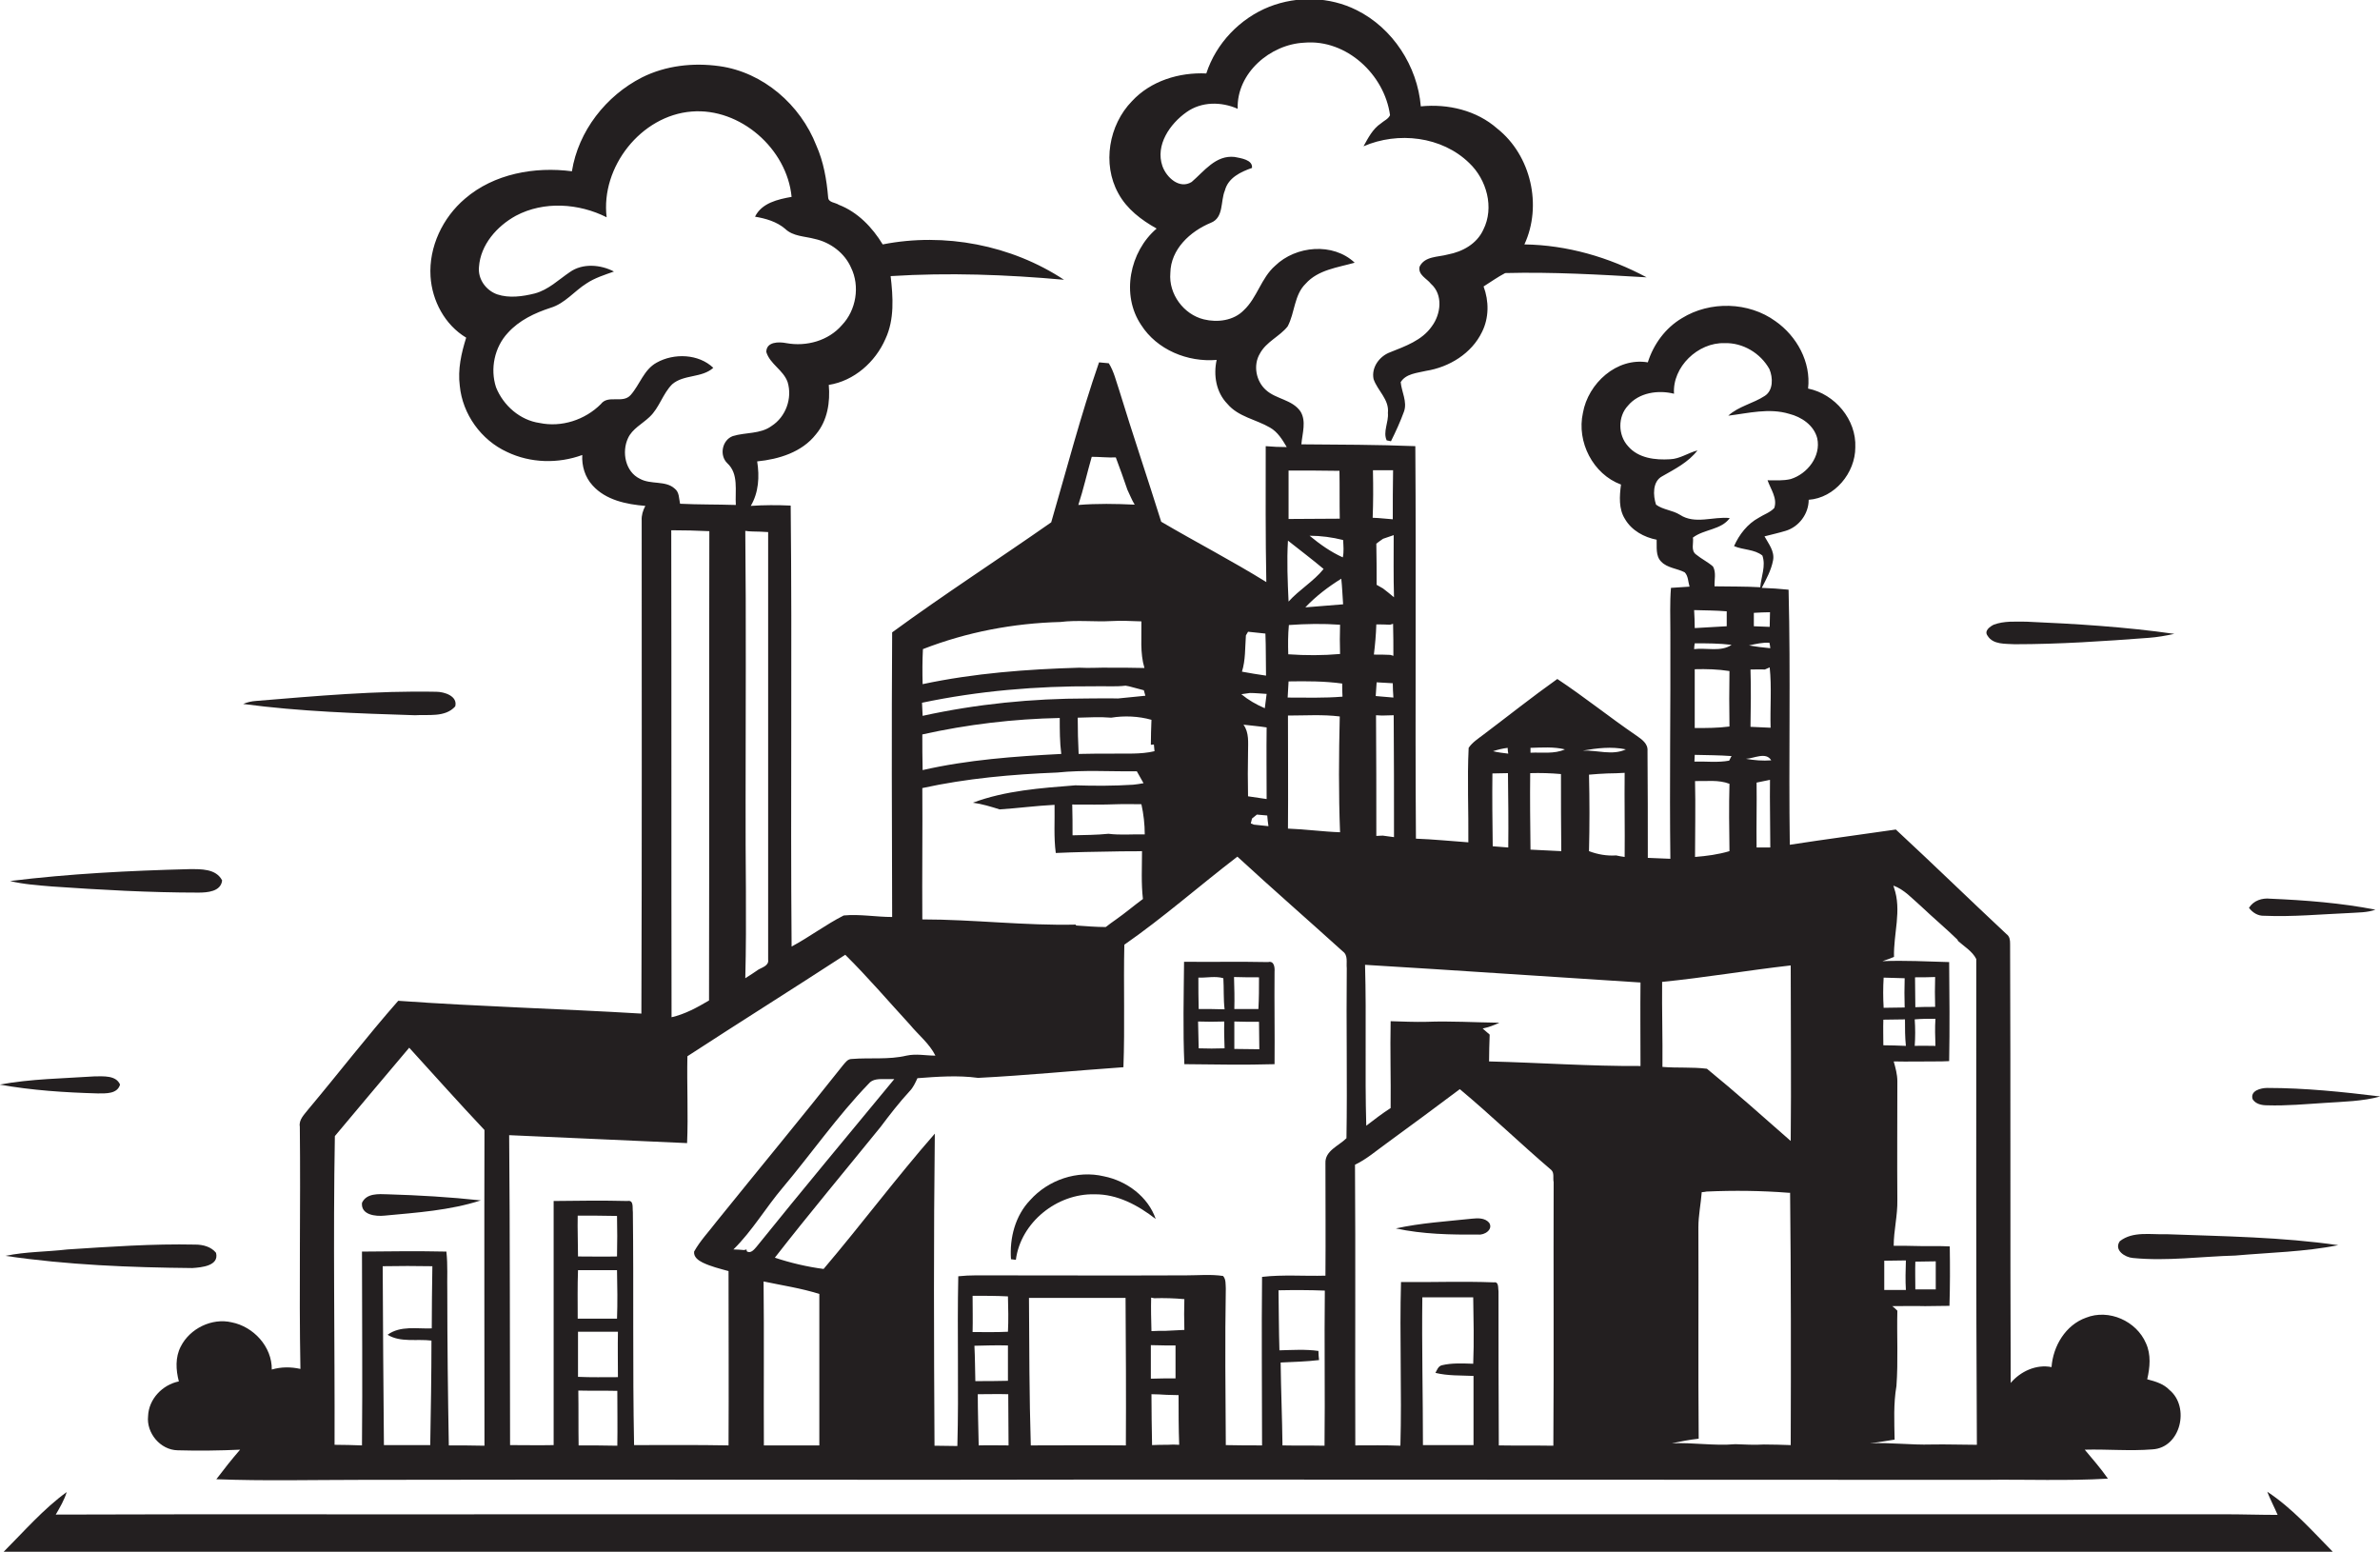
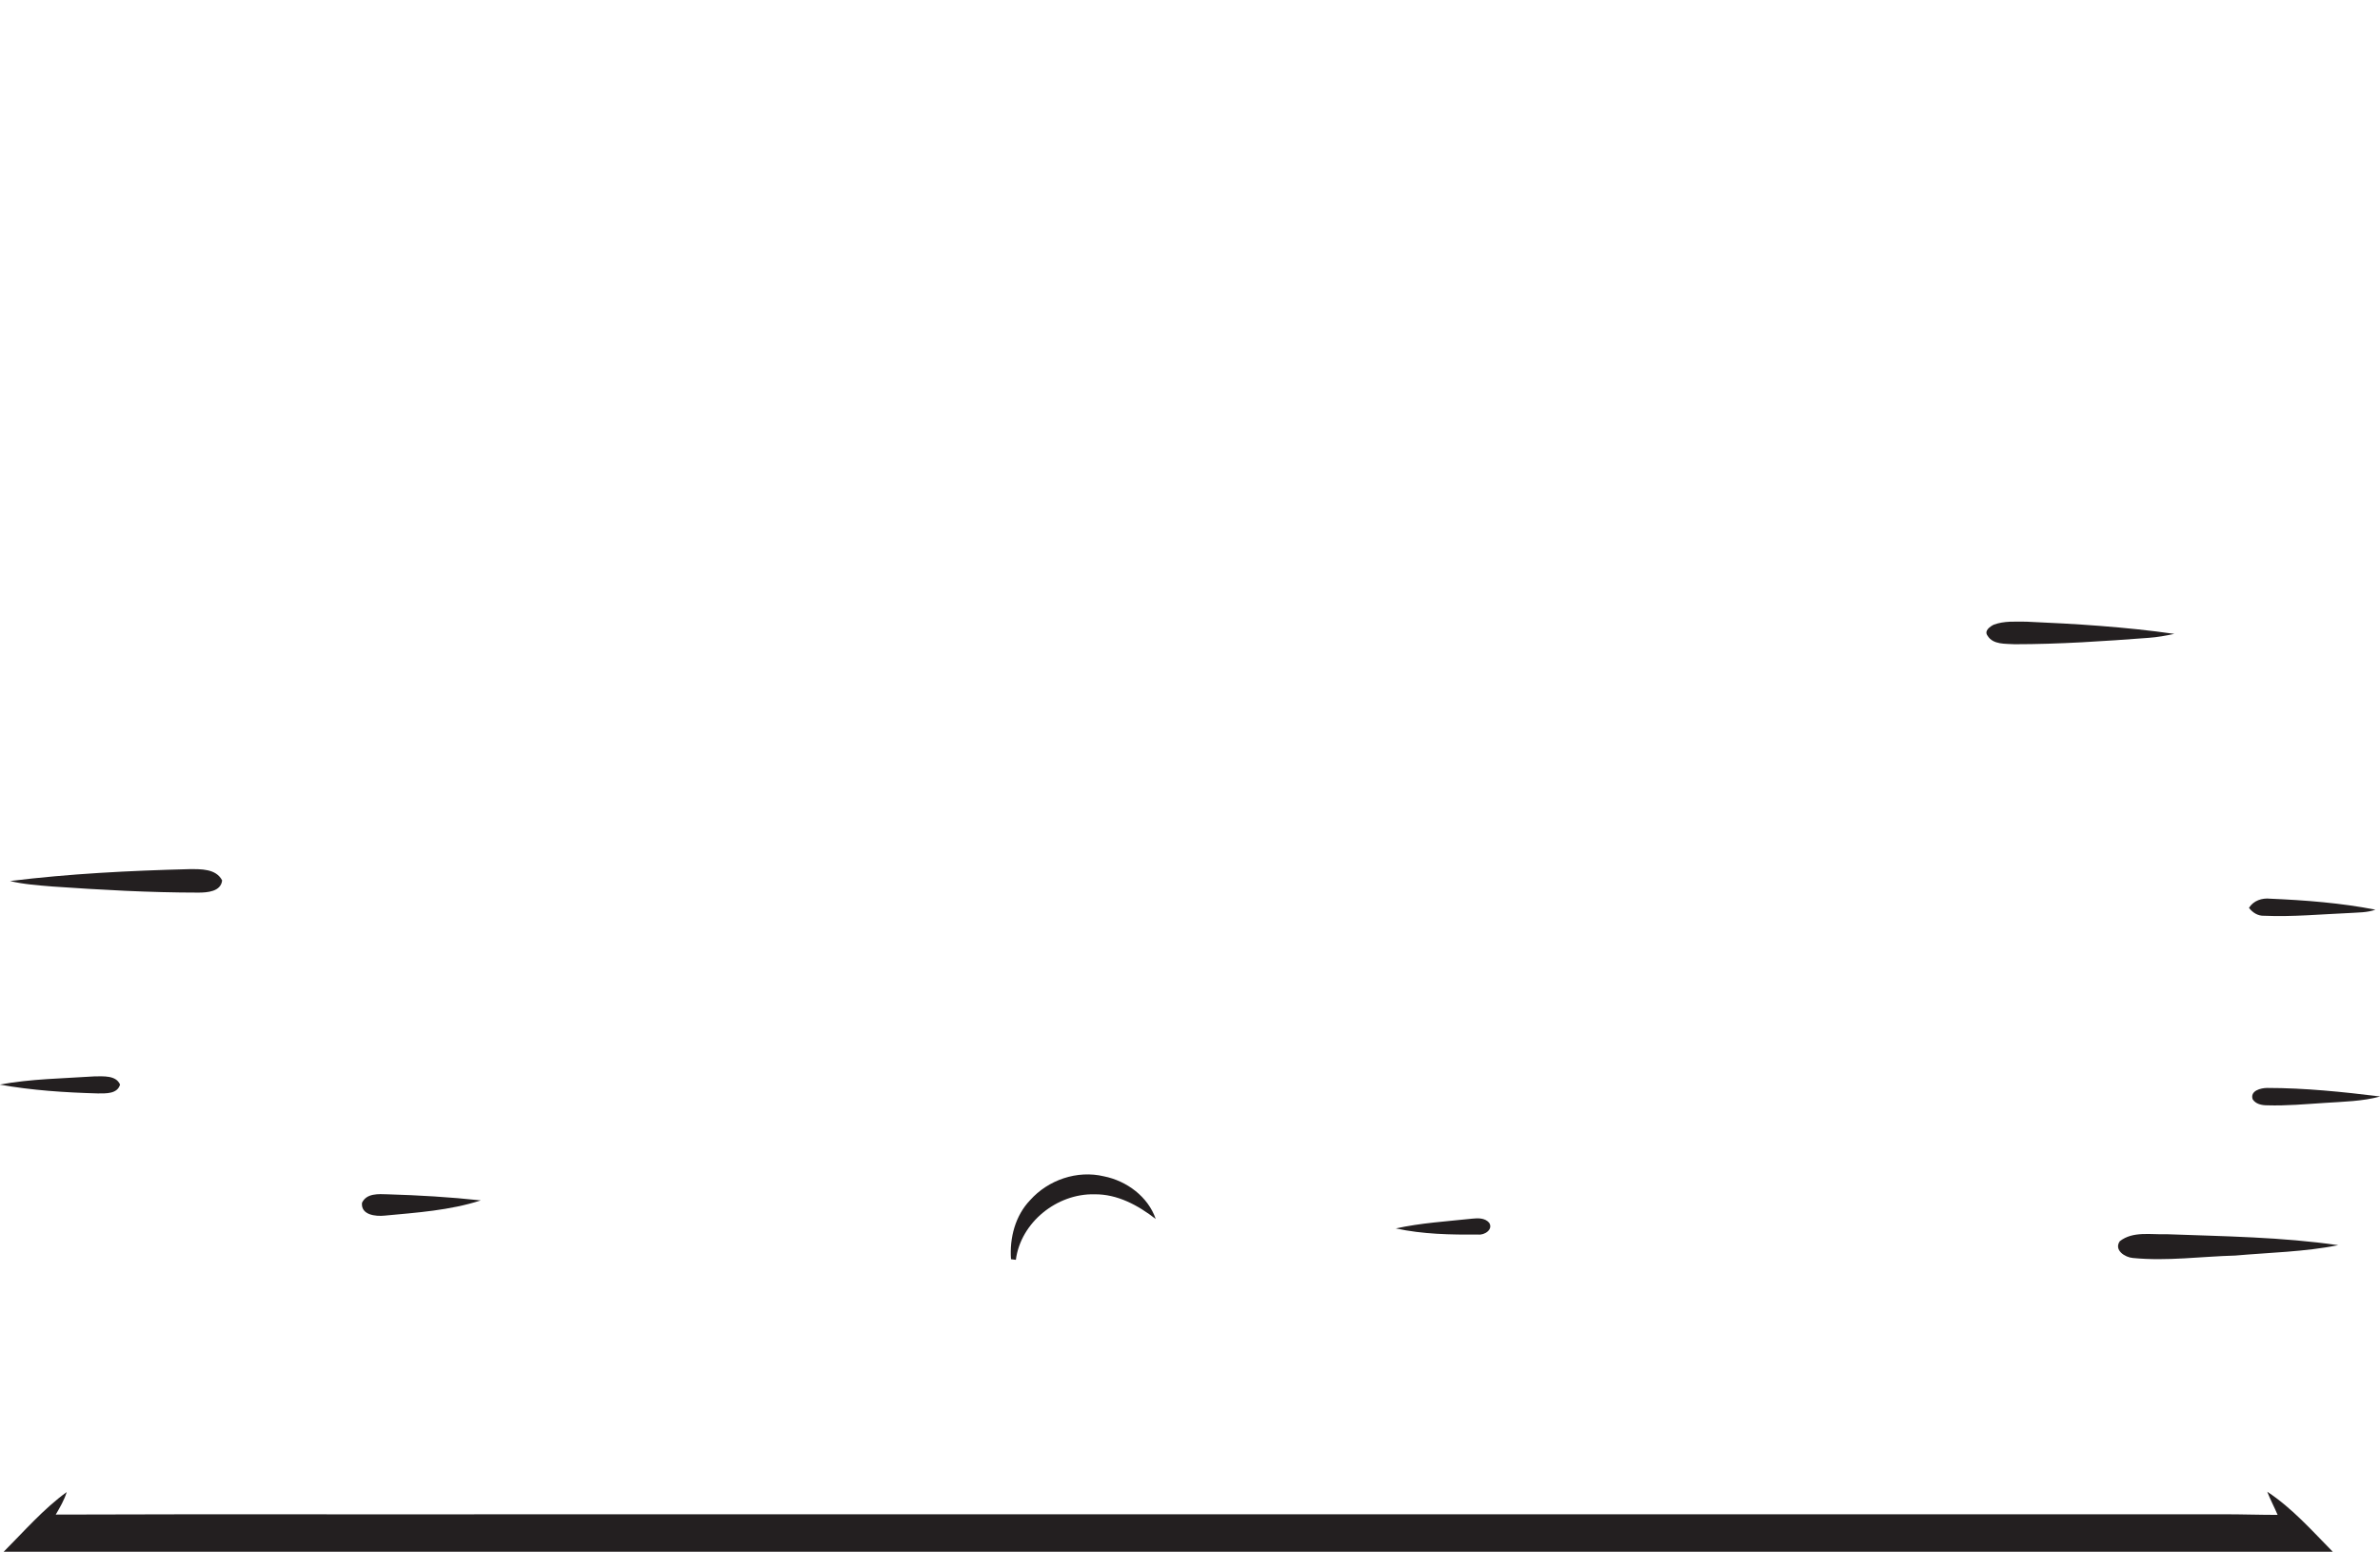
<svg xmlns="http://www.w3.org/2000/svg" version="1.1" id="Layer_1" x="0px" y="0px" viewBox="0 0 781.1 509.3" enable-background="new 0 0 781.1 509.3" xml:space="preserve">
  <g>
-     <path fill="#231F20" d="M59.3,441.9c-1.8,3.5-1.6,7.6-0.6,11.4c-5.4,1.1-9.9,5.8-10.1,11.4c-0.6,5.5,4,11.1,9.7,11.2   c6.8,0.2,13.7,0.1,20.5-0.2c-2.7,3.1-5.3,6.4-7.8,9.7c15.8,0.6,31.6,0.2,47.3,0.2c84-0.2,167.9,0.1,251.9-0.1   c93.7,0,187.3,0.1,281,0.1c13.5-0.2,27.1,0.4,40.6-0.4c-2.3-3.3-5-6.4-7.6-9.5c7.4-0.2,14.8,0.5,22.2-0.1   c9.3-0.5,12.4-13.9,5.6-19.5c-1.9-2-4.6-2.8-7.3-3.5c0.9-3.9,1.3-8.1-0.4-11.8c-3.1-7.3-12.2-11.4-19.7-8.4   c-6.7,2.4-10.8,9.3-11.3,16.2c-5-1-10.2,1.4-13.4,5.2c-0.2-48,0-96.1-0.2-144.1c0-1.2-0.1-2.4-1.2-3.2   c-12.2-11.4-24.1-23-36.3-34.3c-11.6,1.7-23.2,3.2-34.8,5c-0.4-27.9,0.3-55.8-0.4-83.7c-2.9-0.3-5.9-0.5-8.8-0.6   c1.5-2.9,3.1-5.8,3.7-9c0.6-3-1.5-5.5-2.8-7.9c2.3-0.6,4.6-1.1,6.9-1.8c4.4-1.3,7.6-5.6,7.6-10.2c8.5-0.6,15.3-8.8,15.3-17.2   c0.4-9.1-6.7-17.5-15.5-19.3c1-8.7-3.7-17.2-10.7-22.1c-8.8-6.4-21.5-6.7-30.7-1c-5.4,3.2-9.3,8.5-11.2,14.5   c-10.2-1.7-19.6,6.9-21.3,16.6c-2.1,9.5,3.3,20.1,12.5,23.5c-0.5,3.8-0.8,8,1.3,11.3c2.2,3.8,6.3,6,10.4,6.8   c0.1,2.4-0.4,5.3,1.5,7.2c2,2.1,5.2,2.2,7.7,3.5c1.2,1.2,1.1,3.1,1.6,4.7c-2,0.1-4.1,0.3-6.1,0.4c-0.4,4.9-0.2,9.7-0.2,14.6   c0.1,24.8-0.3,49.5,0,74.3c-2.5-0.1-4.9-0.2-7.4-0.3c0-11.7,0-23.4-0.1-35.1c0.2-2.4-1.9-3.8-3.6-5c-8.8-6-17.1-12.7-26-18.6   c-8.3,5.9-16.2,12.2-24.3,18.3c-1.7,1.3-3.6,2.5-4.8,4.3c-0.5,10.3,0,20.7-0.1,31c-5.7-0.4-11.5-1-17.2-1.2   c-0.3-42.9,0.1-85.8-0.2-128.8c-12.5-0.5-24.9-0.5-37.4-0.6c0.3-3.6,1.7-7.6-0.3-10.8c-2.7-3.9-8-4-11.3-7c-3.3-2.9-4.3-8.2-2-12   c2.1-3.9,6.5-5.6,9.1-8.9c2.4-4.5,2.1-10.3,5.9-14c4.1-4.6,10.5-5.3,16.1-6.9c-7.1-6.7-19.3-5.6-26.1,1c-4.6,4-5.9,10.5-10.3,14.6   c-3.3,3.4-8.6,4.1-13.1,3c-6.6-1.6-11.6-8.3-11-15.2c0.1-7.8,6.5-13.7,13.3-16.5c4.3-1.7,3.1-7,4.6-10.6c1.1-4.2,5.2-6.1,8.9-7.4   c0.3-2.7-3.7-3.2-5.7-3.6c-6.2-0.7-10,4.7-14.1,8.2c-4,2.5-8.3-1.5-9.6-5.2c-2.4-6.9,2.5-13.9,7.9-17.7c4.9-3.5,11.4-3.5,16.8-1.1   c-0.4-11.7,10.7-21.2,21.9-21.7c13.8-1.2,26.3,10.5,28.1,23.8c-0.6,1.3-2,1.8-3,2.7c-2.7,1.8-4.2,4.8-5.7,7.5   c11.3-4.9,25.7-3.3,34.7,5.5c5.7,5.4,8.3,14.6,4.6,21.9c-2.1,4.6-6.8,7.2-11.6,8.1c-3.2,0.9-7.6,0.5-9.3,4   c-0.6,2.7,2.4,3.9,3.7,5.6c4.1,3.6,3.3,10,0.3,14c-3.2,4.6-8.7,6.5-13.7,8.5c-3.5,1.3-6.2,5-5.4,8.8c1.3,3.8,5.2,6.7,4.7,11.1   c0.3,3-1.7,6.2-0.4,9c0.4,0.1,1.1,0.2,1.4,0.3c1.6-3.2,3.1-6.5,4.3-9.8c1.1-3.2-0.8-6.4-1.1-9.6c1.7-2.8,5.4-3,8.3-3.7   c7.6-1.2,15-5.7,18.4-12.8c2.3-4.6,2.3-10.1,0.5-14.9c2.4-1.5,4.6-3.1,7.1-4.4c15.5-0.4,30.9,0.5,46.4,1.4   c-12.3-6.6-26.1-10.6-40.1-10.8c5.9-12.7,2.2-29.2-8.9-38c-6.8-6-16.2-8.2-25.1-7.3c-1.1-13.2-9.2-25.7-21.1-31.6   c-8.8-4.4-19.4-4.7-28.6-1.1c-9.6,3.8-17.5,12-20.7,21.9c-8.9-0.4-18.2,2.4-24.4,9.1c-7.6,7.8-9.8,20.6-4.5,30.2   c2.8,5.2,7.6,8.8,12.6,11.6c-8.9,7.6-11.7,21.8-5.1,31.6c5.2,8.2,15.3,12.3,24.8,11.5c-1.1,5-0.2,10.6,3.5,14.4   c3.6,4.3,9.4,5.1,14,7.8c2.5,1.4,4.1,4,5.5,6.4c-2.3,0-4.6-0.1-6.9-0.3c0,14.9-0.1,29.7,0.2,44.6c-11.3-7-23.1-13.1-34.5-19.8   c-4.5-14.4-9.4-28.8-13.8-43.2c-1-2.9-1.7-6.1-3.4-8.8c-0.8-0.1-2.4-0.2-3.2-0.3c-6,17.3-10.6,35-15.7,52.5   c-17.3,12.1-35.1,23.6-52.2,36.1c-0.2,31.1-0.1,62.3,0,93.4c-5.3,0-10.6-1-15.9-0.5c-5.9,3-11.3,7.1-17.1,10.2   c-0.4-48.2,0.2-96.4-0.3-144.7c-4.4-0.2-8.8-0.2-13.1,0.1c2.6-4.4,2.9-9.6,2.1-14.6c7.1-0.7,14.7-3,19.3-8.9   c3.8-4.5,4.7-10.6,4.2-16.2c8.3-1.3,15.3-7.5,18.6-15.1c3-6.4,2.5-13.8,1.7-20.6c19-1.2,38-0.5,56.9,1.2   c-17.3-11.4-39.2-15.6-59.5-11.6c-3.4-5.6-8.2-10.6-14.4-13c-1.2-0.8-3.4-0.7-3.5-2.4c-0.5-5.9-1.5-11.7-3.9-17.1   c-5.2-13.3-17.4-24-31.8-26c-8.6-1.2-17.6-0.2-25.4,3.7c-11.8,6-20.9,17.6-23,30.8c-12.2-1.6-25.6,0.8-35.1,9   c-7.3,6.2-11.9,15.8-11.3,25.5c0.5,8,4.7,15.9,11.7,20.1c-1.6,5.1-2.8,10.4-2.1,15.8c0.9,9.3,7,17.8,15.5,21.7   c7.7,3.7,16.8,3.9,24.7,1c-0.2,3.6,0.9,7.3,3.4,10c4.3,4.8,11.1,6.2,17.3,6.7c-0.8,1.5-1.3,3.1-1.2,4.8c0,53.9,0.1,107.9-0.1,161.8   c-26.6-1.6-53.3-2.3-79.8-4.2c-10.2,11.6-19.6,23.8-29.5,35.6c-1.3,1.7-3.2,3.4-2.8,5.7c0.3,26.5-0.3,53,0.2,79.5   c-3.1-0.7-6.3-0.7-9.4,0.2c0.1-7.5-6-14.1-13.2-15.5C69.6,432.4,62.3,435.9,59.3,441.9z M587.7,474.2c-2.9-0.1-5.8-0.2-8.8-0.2   c-3.1,0.2-6.3,0-9.4-0.1c-6.9,0.6-13.8-0.6-20.8-0.3c2.9-0.6,5.9-1.2,8.8-1.5c-0.2-23.1,0-46.2-0.1-69.4c0-3.8,0.8-7.6,1.1-11.5   c0.4,0,1.2-0.1,1.6-0.2c9-0.4,18-0.3,26.9,0.4l0.5,0C587.8,419.1,587.8,446.6,587.7,474.2z M625.1,330.6c-2.3,0-4.6,0.1-6.9,0.1   c-0.2-3.3-0.2-6.6,0-9.9c2.3,0.1,4.6,0.1,6.9,0.2C625,324.1,625,327.3,625.1,330.6z M625.2,334.5c0,2.9,0,5.8,0.3,8.7   c-2.5-0.1-4.9-0.2-7.4-0.2c0-2.8-0.1-5.6,0-8.4C620.5,334.6,622.8,334.5,625.2,334.5z M625.5,423.3c-2.4,0-4.8,0-7.1,0   c0-3.2,0-6.4,0-9.6c2.3,0,4.7-0.1,7.1-0.1C625.4,416.9,625.3,420.1,625.5,423.3z M621.8,472.4c-0.1-5.9-0.4-11.8,0.6-17.6   c0.6-8.2,0.1-16.5,0.3-24.7c-0.4-0.4-1.2-1.2-1.7-1.5c3.6,0,7.2-0.1,10.8,0c2.7,0,5.3-0.1,8-0.1c0.2-6.5,0.2-13,0.1-19.5   c-1.7-0.1-3.5-0.1-5.2-0.1c-4.4,0.1-8.8-0.2-13.2-0.1c0-5,1.3-9.9,1.2-15c-0.1-13,0-26,0-39c0-2.2-0.6-4.4-1.2-6.5   c4.5,0.1,9,0,13.4,0c1.6,0,3.2,0,4.8-0.1c0.2-10.8,0.1-21.6,0-32.5c-7.3-0.2-14.6-0.6-21.9-0.3c1.3-0.4,2.6-0.9,3.8-1.4   c-0.2-7.6,2.6-15.3,0-22.7l-0.2-0.7c3.6,1.3,6.2,4.3,9.1,6.8c4,3.8,8.2,7.3,12.2,11.2l-0.4-0.1c2.2,2,5,3.6,6.3,6.2   c0,53.1-0.1,106.2,0.2,159.4c-5,0-9.9-0.2-14.9-0.1c-6.7,0.2-13.4-0.7-20.2-0.4C616.5,473.3,619.1,472.8,621.8,472.4z M628.6,414   c2.2,0,4.5-0.1,6.7-0.1c0,3.1,0,6.1,0,9.2c-2.2,0-4.5,0-6.7,0C628.6,420,628.5,417,628.6,414z M635.1,330.4c-2.2,0-4.3,0-6.5,0.1   c0-3.3-0.1-6.5-0.1-9.8c2.2,0,4.4,0,6.6-0.1C635,323.9,635,327.2,635.1,330.4z M635.2,334.3c-0.2,2.9-0.1,5.9,0,8.9   c-2.3,0-4.5-0.1-6.8,0c0.2-2.9,0.2-5.8,0-8.7C630.6,334.3,632.9,334.3,635.2,334.3z M581,278.1c-1.5,0-3,0-4.5,0   c-0.1-7.1,0.1-14.2,0-21.3c1.5-0.3,2.9-0.6,4.4-0.9C580.8,263.3,581,270.7,581,278.1z M573,249c2.6-0.1,6.6-2.4,8.3,0.5   C578.5,249.7,575.8,249.5,573,249z M581.1,238.8c-2.2-0.1-4.4-0.2-6.6-0.3c0.1-6.3,0.2-12.5,0-18.8c1.5,0,3.1-0.1,4.7,0l1.6-0.7   C581.5,225.6,580.9,232.2,581.1,238.8z M574,211.8c2.2-0.5,4.4-1,6.7-0.9c0.1,0.4,0.3,1.3,0.3,1.8   C578.7,212.5,576.3,212.2,574,211.8z M580.9,200.9c0,1.6-0.1,3.2-0.1,4.8c-1.8-0.1-3.5-0.1-5.2-0.2c0-1.5,0-2.9,0-4.4   C577.4,201,579.2,200.9,580.9,200.9z M551.3,168.9c-2.4-1.5-5.5-1.6-7.8-3.3c-1-3-1.2-7.6,2-9.3c4.2-2.4,8.6-4.6,11.6-8.5   c-3.1,0.8-5.8,2.8-9,2.9c-4.8,0.3-10.4-0.3-13.8-4.3c-3.3-3.6-3.4-9.7,0-13.3c3.6-4.3,9.9-5.2,15.1-3.9   c-0.6-8.8,7.9-16.9,16.6-16.6c6-0.2,11.8,3.3,14.7,8.5c1.2,2.8,1.3,7-1.5,8.8c-3.8,2.5-8.6,3.4-12,6.5c6.6-0.8,13.4-2.6,20-0.6   c4,1,8.1,3.7,9.2,8c1.3,5.9-3.2,11.7-8.7,13.4c-2.5,0.6-5,0.4-7.6,0.4c1,2.9,3.3,5.9,2.2,9.1c-1.4,1.5-3.4,2.1-5.1,3.2   c-3.7,2-6.4,5.5-8.1,9.3c3,1.3,6.7,1,9.3,3.1c1.2,3.4-0.4,6.9-0.7,10.4c-5-0.3-10-0.2-15-0.3c-0.1-2.1,0.6-4.5-0.5-6.5   c-1.7-1.5-3.8-2.5-5.5-3.9c-1.9-1.3-0.8-3.8-1.1-5.6c3.7-2.8,9.3-2.5,12.1-6.4C562.3,169.4,556.3,172.2,551.3,168.9z M556.3,256.3   c3.8,0.1,7.7-0.5,11.3,0.9c-0.2,7.4-0.1,14.7,0,22.1c-3.7,1.1-7.5,1.6-11.3,1.9C556.3,272.9,556.5,264.6,556.3,256.3z M567.5,249.6   c-3.8,0.7-7.6,0.2-11.4,0.3c0-0.5,0.1-1.7,0.1-2.2c4,0.1,8.1,0.1,12.1,0.4C568,248.5,567.7,249.3,567.5,249.6z M567.6,238.4   c-3.8,0.5-7.6,0.5-11.4,0.5c0-6.4,0-12.9,0-19.3c3.8-0.1,7.6,0,11.4,0.6C567.5,226.3,567.5,232.3,567.6,238.4z M556,213   c0-0.5,0.1-1.4,0.2-1.9c4,0,8.1,0,12.1,0.5C564.8,214,560,212.5,556,213z M556,200.2c3.6,0.1,7.1,0.1,10.7,0.4l0,0.9   c0,1.3,0,2.6,0,4c-3.5,0.2-7,0.4-10.5,0.6C556.2,204.1,556.1,202.1,556,200.2z M545.5,322.2c14.1-1.4,28.1-3.8,42.2-5.4   c0,19.2,0.2,38.4,0,57.6c-9.1-8-18.2-16.1-27.5-23.7c-4.8-0.6-9.8-0.2-14.6-0.6C545.7,340.8,545.4,331.5,545.5,322.2z M141.7,435.9   c-4.8,0.2-10.3-1-14.5,2.1c4.3,2.6,9.6,1.3,14.4,1.9c0,11.4-0.2,22.9-0.4,34.3c-5.1,0-10.1,0-15.2,0c-0.2-19.6-0.3-39.1-0.4-58.7   c5.4-0.1,10.9-0.1,16.3,0C141.8,422.4,141.7,429.1,141.7,435.9z M189.7,416.8c4.3,0,8.5,0,12.8,0c0.1,5.3,0.2,10.6,0,15.9   c-4.3,0-8.6,0-12.9,0C189.6,427.3,189.5,422,189.7,416.8z M189.6,398.9c4.3,0,8.6,0,12.9,0.1c0.1,4.4,0.1,8.8,0,13.3   c-4.3,0.1-8.6,0-12.8,0C189.7,407.8,189.5,403.4,189.6,398.9z M202.6,474.4c-4.2-0.1-8.5-0.1-12.7-0.1c-0.1-6,0-12-0.1-18   c4.3,0.1,8.5,0,12.8,0.1C202.6,462.3,202.7,468.3,202.6,474.4z M189.7,451.8c0-4.9,0-9.9,0-14.8c4.3,0,8.7,0,13.1,0   c-0.1,5,0,9.9,0,14.9C198.4,451.9,194,452,189.7,451.8z M245.1,410.6L245,410l-0.8,0.2c-0.9-0.1-2.6-0.2-3.5-0.2   c6.2-6.1,10.6-13.7,16.2-20.3c9.5-11.3,17.9-23.4,28.1-34c1.4-1.8,3.7-1.6,5.7-1.6c0.9,0,1.8,0,2.8,0c-15.1,18.3-30.3,36.5-45.2,55   C247.6,409.9,246.4,411.5,245.1,410.6z M268.9,474.3c-6.1,0-12.1,0-18.2,0c-0.1-17.9,0.1-35.9-0.1-53.8c6.1,1.3,12.3,2.2,18.3,4.1   C268.9,441.1,268.9,457.7,268.9,474.3z M319.2,425.2c3.9,0,7.8,0,11.6,0.2c0.1,3.8,0.2,7.7,0,11.6c-3.9,0.2-7.7,0.1-11.6,0.1   C319.3,433.1,319.2,429.2,319.2,425.2z M319.8,441.6c3.7-0.1,7.3-0.2,11-0.1c0,3.9,0,7.7,0,11.6c-3.6,0.1-7.1,0.1-10.7,0.1   C320,449.3,320,445.5,319.8,441.6z M321.2,474.3c-0.1-5.6-0.3-11.2-0.3-16.8c3.3,0,6.7-0.1,10,0c0,5.6,0.1,11.2,0.1,16.8   C327.7,474.3,324.5,474.2,321.2,474.3z M338.3,474.3c-0.5-16.1-0.5-32.3-0.6-48.4c10.6,0,21.1,0,31.7,0c0.1,16.1,0.2,32.2,0.1,48.4   C359.1,474.2,348.7,474.3,338.3,474.3z M377.7,441.4c1.7,0,3.4,0.1,5,0.1c0.8,0,2.3,0,3.1,0c0,3.6,0,7.2,0,10.8c-0.8,0-2.3,0-3.1,0   c-1.6,0-3.1,0.1-4.7,0.1l-0.3,0C377.7,448.8,377.7,445.1,377.7,441.4z M383.2,474.1c-1.7,0-3.4,0-5.1,0.1   c-0.1-5.6-0.2-11.1-0.2-16.7c1.6,0,3.3,0.1,4.9,0.2c1,0,3,0.1,4,0.1c0,5.4,0,10.8,0.2,16.3C385.7,474,384.4,474,383.2,474.1z    M388.7,436.4c-2,0.1-4,0.2-6.1,0.3c-1.6,0-3.2,0-4.7,0.1c-0.1-3.7-0.2-7.4-0.1-11l1,0.2c3.3-0.1,6.6,0,9.9,0.3   C388.6,429.5,388.6,432.9,388.7,436.4z M434.7,474.4c-4.6-0.1-9.2,0-13.8-0.1c-0.1-9.1-0.5-18.1-0.6-27.2c4.2-0.2,8.4-0.3,12.6-0.8   c-0.1-1-0.2-2-0.2-3c-4.3-0.6-8.5-0.3-12.8-0.2c-0.2-6.6-0.2-13.1-0.3-19.7c5.1-0.1,10.1-0.1,15.2,0.1   C434.6,440.5,434.9,457.4,434.7,474.4z M483.6,451.5c0,7.6,0,15.2,0,22.7c-5.5,0-11,0-16.6,0c0-16.2-0.4-32.4-0.2-48.5   c5.6,0,11.1,0,16.7,0c0.1,7.3,0.3,14.5,0,21.8c-3.5-0.1-7-0.3-10.3,0.5c-1.2,0.3-1.6,1.6-2.1,2.5   C475.2,451.5,479.4,451.3,483.6,451.5z M533.6,245.9c-4.4,2.1-9.5,0.2-14.1,0.4C524.1,245.5,528.9,244.9,533.6,245.9z M521.5,254.2   c2-0.2,4-0.3,6-0.4c1.9,0,3.8-0.1,5.7-0.2c-0.1,9.2,0.1,18.4,0,27.6c-0.7-0.1-2.1-0.3-2.8-0.5c-3,0.2-6-0.3-8.9-1.4   C521.7,271,521.7,262.6,521.5,254.2z M502.3,245.4c3.8-0.1,7.6-0.4,11.3,0.5c-3.5,1.6-7.5,0.9-11.3,1.1   C502.3,246.6,502.3,245.8,502.3,245.4z M502.2,253.7c3.4-0.1,6.8,0,10.1,0.3c0,8.4,0,16.9,0.1,25.3c-3.4-0.2-6.7-0.3-10.1-0.5   C502.2,270.4,502.1,262,502.2,253.7z M494.8,245.4c0,0.5,0.1,1.4,0.2,1.9c-1.7-0.2-3.4-0.4-5-0.8   C491.5,246,493.2,245.6,494.8,245.4z M489.8,253.8c1.7,0,3.4-0.1,5.1-0.1c0.1,8.1,0.2,16.3,0.1,24.4c-1.7-0.1-3.4-0.3-5.1-0.4   C489.8,269.7,489.7,261.7,489.8,253.8z M457.5,196c-1.2-1-2.4-2-3.6-2.9c-0.5-0.3-1.6-0.9-2.1-1.2c0-4.5,0-9-0.1-13.5   c0.7-0.5,1.4-1.1,2.2-1.6c1.2-0.4,2.3-0.8,3.5-1.2C457.4,182.3,457.3,189.1,457.5,196z M451.8,223.9c1.8,0.1,3.6,0.2,5.3,0.3   c0,1.2,0.1,3.5,0.2,4.7c-0.9-0.1-2.6-0.2-3.5-0.3c-0.8-0.1-1.5-0.1-2.3-0.2C451.6,226.9,451.7,225.4,451.8,223.9z M450.9,214.8   c0.4-3.3,0.7-6.6,0.8-9.9c1.5,0,3,0,4.5,0.1l1-0.3c0.1,3.5,0.1,7,0.1,10.5l-1-0.3C454.6,214.8,452.8,214.8,450.9,214.8z    M451.6,234.7c0.5,0,1.5,0.1,2,0.1c1.3,0,2.5-0.1,3.8-0.1c0.1,13.3,0.1,26.6,0.1,40c-1.3-0.2-2.5-0.3-3.7-0.5   c-0.5,0-1.6,0.1-2.1,0.1C451.7,261,451.7,247.8,451.6,234.7z M450.6,154.9l0-0.6c2.2,0,4.4,0,6.6,0c-0.1,5.4-0.1,10.7-0.1,16.1   c-1.6-0.1-3.1-0.3-4.7-0.4c-0.5,0-1.4-0.1-1.9-0.1C450.7,164.9,450.7,159.9,450.6,154.9z M538.4,322.4c-0.1,9.1,0,18.2,0,27.4   c-16.6,0.1-33.1-1.1-49.7-1.5c0-2.9,0.1-5.9,0.2-8.8c-0.8-0.7-1.5-1.3-2.3-2c1.9-0.4,3.8-1.1,5.5-1.9c-8-0.1-15.9-0.6-23.9-0.3   c-4,0.1-7.9-0.1-11.8-0.2c-0.2,9.5,0.1,19,0,28.5c-2.8,1.8-5.4,3.8-8,5.8c-0.5-17.6,0.1-35.2-0.4-52.8   C478.1,318.4,508.2,320.5,538.4,322.4z M455.3,375c8-5.8,15.9-11.7,23.8-17.6c10.2,8.5,19.8,17.8,30,26.5c1.1,1,0.5,2.7,0.8,4   c-0.1,28.8,0.1,57.6-0.1,86.5c-6-0.1-11.9,0-17.9-0.1c-0.1-16.8-0.1-33.6-0.1-50.5c-0.2-1,0.2-3.3-1.5-3c-10.2-0.4-20.4,0-30.5-0.1   c-0.5,17.9,0.3,35.8-0.2,53.7c-4.9-0.2-9.8-0.1-14.8-0.1c-0.1-30.7,0.1-61.4-0.1-92.1C448.5,380.4,451.8,377.5,455.3,375z    M440.7,182.9c-4-1.8-7.5-4.3-10.9-7.1c3.7,0,7.4,0.5,11,1.4C440.9,179.1,441.1,181,440.7,182.9z M422.7,234.8   c5.7,0,11.4-0.4,17,0.3c-0.3,12.6-0.4,25.3,0.1,38c-5.7-0.2-11.4-1-17.1-1.2C422.8,259.5,422.7,247.1,422.7,234.8z M422.6,228.9   c0.1-1.8,0.2-3.5,0.3-5.3c5.9-0.1,11.8-0.1,17.6,0.7c0,1.4,0,2.9,0.1,4.3C434.6,229.1,428.6,228.9,422.6,228.9z M439.8,214.6   c-5.6,0.5-11.3,0.5-17,0.1c-0.1-3.2-0.1-6.4,0.2-9.6c5.6-0.4,11.2-0.5,16.8-0.1C439.7,208.2,439.7,211.4,439.8,214.6z M428.4,199.3   c3.5-3.7,7.6-6.8,11.8-9.4c0.3,2.8,0.4,5.6,0.6,8.4C436.7,198.6,432.6,199,428.4,199.3z M422.9,154.4c5.6,0,11.2,0,16.7,0.1   c0.1,5.2,0,10.5,0.1,15.7c-5.6,0-11.2,0.1-16.8,0.1C422.9,165,422.9,159.7,422.9,154.4z M422.7,177.4c3.9,3.1,7.9,6.1,11.7,9.3   c-3.3,4.1-8,6.8-11.5,10.7C422.6,190.8,422.3,184.1,422.7,177.4z M416.3,271.1c-1.6-0.2-3.2-0.3-4.8-0.5c-0.2-0.1-0.7-0.3-1-0.4   c0.1-0.4,0.3-1.2,0.4-1.6c0.4-0.3,1.2-1,1.6-1.3c1.1,0.1,2.2,0.2,3.4,0.3C416,268.8,416.1,269.9,416.3,271.1z M415.7,262.2   c-2-0.3-4.1-0.6-6.1-0.9c-0.1-4.9-0.1-9.8,0-14.6c0-3,0.4-6.3-1.5-8.9c2.5,0.3,5.1,0.5,7.6,0.9   C415.6,246.6,415.7,254.4,415.7,262.2z M408.9,208.5c0.2-0.3,0.5-0.9,0.7-1.2c1.9,0.2,3.8,0.4,5.7,0.6c0.2,4.6,0.1,9.2,0.2,13.8   c-2.7-0.4-5.3-0.8-7.9-1.3C408.8,216.6,408.6,212.5,408.9,208.5z M410.2,227.4c1.8,0,3.6,0.2,5.5,0.3c-0.2,1.6-0.4,3.1-0.6,4.7   c-2.8-1.2-5.4-2.7-7.7-4.6C408.1,227.7,409.5,227.5,410.2,227.4z M406.1,281.1c11.4,10.5,23.1,20.7,34.6,31.1   c1.8,1.3,1.1,3.6,1.3,5.5c-0.2,18.6,0.2,37.2-0.1,55.8c-2.5,2.5-7.1,4.1-6.9,8.2c0,12.3,0.1,24.6,0,36.9   c-6.9,0.2-13.9-0.4-20.8,0.4c-0.2,18.4,0,36.8,0,55.3c-4,0-7.9,0-11.9-0.1c-0.1-17.1-0.3-34.3,0-51.4c-0.1-1.4,0.1-3-0.9-4.1   c-4-0.6-8.1-0.2-12.1-0.2c-23,0.1-46,0-69,0c-1.9,0-3.9,0.1-5.8,0.3c-0.4,18.6,0.2,37.1-0.3,55.7c-2.5,0-5-0.1-7.5-0.1   c-0.2-34.1-0.3-68.3,0.1-102.4c-12.6,14.4-24.1,29.8-36.5,44.4c-5.4-0.7-10.9-2-16-3.7c11.3-14.5,23.1-28.6,34.7-42.9   c3-4,6.1-8,9.5-11.7c1.2-1.2,1.9-2.8,2.6-4.3c6.6-0.5,13.3-1,19.9-0.1c15.9-0.8,31.8-2.4,47.7-3.5c0.5-13.4,0-26.8,0.3-40.2   C381.8,301.1,393.7,290.6,406.1,281.1z M302.7,258.6c14.6-3.2,29.5-4.5,44.3-5.1c8.7-0.9,17.4-0.3,26.1-0.4   c0.7,1.3,1.5,2.6,2.2,3.9c-1.1,0.2-2.3,0.4-3.4,0.5c-6.3,0.4-12.7,0.4-19,0.2c-11.3,0.9-22.9,1.7-33.6,5.7c3,0.4,5.9,1.3,8.8,2.2   c6-0.4,12-1.2,18-1.5c0.1,5.3-0.3,10.5,0.4,15.8c6.4-0.3,12.9-0.4,19.3-0.5c3-0.1,6,0,9-0.1c0,5.2-0.3,10.5,0.3,15.7   c-3,2.2-5.8,4.6-8.8,6.7c-1.1,0.8-2.3,1.6-3.4,2.5c-3.3,0-6.6-0.3-9.9-0.5l0.2-0.3c-16.8,0.4-33.7-1.7-50.5-1.7   C302.6,287.3,302.8,272.9,302.7,258.6z M302.7,241c14.8-3.3,30-5.1,45.1-5.4c0,3.9,0,7.9,0.5,11.8c-15.3,0.8-30.6,1.9-45.5,5.3   C302.7,248.8,302.7,244.9,302.7,241z M375.7,273.8c-4-0.1-8,0.3-11.9-0.2c-3.9,0.4-7.9,0.4-11.8,0.5c0-3.4,0-6.7-0.1-10.1   c4.9,0,9.8,0.1,14.7-0.1c2.7-0.1,5.3,0,8,0C375.3,267.1,375.7,270.4,375.7,273.8z M378.7,244.3l0.2,2.2c-4.6,1.1-9.4,0.7-14.1,0.8   c-3.6,0-7.2,0-10.8,0.1c-0.2-4-0.3-7.9-0.3-11.9c3.7-0.1,7.3-0.3,11,0c4.3-0.7,9-0.5,13.2,0.7c-0.1,2.7-0.2,5.5-0.2,8.2   L378.7,244.3z M358.3,149.9c2.6,0,5.2,0.3,7.9,0.2c1.3,3.5,2.6,7,3.8,10.6c0.8,1.6,1.4,3.3,2.4,4.9c-6.2-0.3-12.4-0.4-18.5,0.1   C355.6,160.5,356.8,155.1,358.3,149.9z M302.9,213c14.4-5.6,29.7-8.5,45.1-8.9c5.6-0.7,11.2,0,16.7-0.3c3.3-0.2,6.6,0,9.9,0.1   c0.1,5.1-0.5,10.3,1,15.3c-3.7-0.1-7.4-0.1-11-0.1c-3.5-0.1-6.9,0.2-10.4,0c-17.2,0.5-34.5,1.8-51.4,5.4   C302.7,220.6,302.7,216.8,302.9,213z M359.2,225.2c3.4-0.1,6.8,0.2,10.2-0.2l1.1,0.2c1.6,0.4,3.3,0.9,4.9,1.3   c0.1,0.5,0.4,1.3,0.5,1.8c-3,0.3-6,0.6-9,0.9c-3.4-0.1-6.7,0-10,0c-18.2,0-36.3,1.8-54.1,5.7c-0.1-1.5-0.1-2.9-0.2-4.3   C321.2,226.7,340.2,225.1,359.2,225.2z M247,174.4c1.7,0,3.4,0.1,5.1,0.2c0,46.8,0,93.6,0,140.3c0.3,1.9-1.8,2.5-3.1,3.2   c-1.5,1-2.9,2-4.4,2.9c0.5-19.4,0-38.8,0.1-58.3c0-29.5,0.2-59-0.1-88.5C245.1,174.3,246.3,174.4,247,174.4z M210,157.1   c-4.8-2.3-6-8.8-3.9-13.3c1.4-3.1,4.7-4.7,7.1-7c3.2-3,4.3-7.6,7.4-10.7c3.8-3.3,9.7-2,13.5-5.4c-4.8-4.6-12.9-4.9-18.6-1.7   c-4.2,2.3-5.5,7.2-8.5,10.6c-2.6,3-7.4-0.2-9.8,3c-5.2,5.2-12.9,7.7-20.1,6.2c-6.4-0.9-11.9-5.7-14.3-11.7   c-2-6.1-0.5-13.2,3.9-17.9c3.7-4.1,8.8-6.5,14-8.2c4.7-1.4,7.8-5.5,11.8-8c2.7-1.8,5.9-2.8,9-3.9c-4.4-2.3-10.3-2.8-14.5,0.2   c-3.7,2.5-7,5.8-11.5,7c-4,1-8.4,1.6-12.3,0.3c-3.7-1.3-6.4-5-6-9c0.5-7.3,5.9-13.4,12.1-16.8c9.2-4.9,20.7-4.1,29.8,0.5   c-2-16.5,11.3-33.4,27.9-34.7c15.9-1.3,31.3,12.2,32.8,28c-4.5,0.8-9.8,2-12,6.5c3.5,0.6,7.1,1.6,9.9,4c2.6,2.5,6.4,2.4,9.7,3.3   c5.1,1.1,9.8,4.6,11.9,9.4c3,6.1,1.7,14-3,18.9c-4.4,5.1-11.6,7.1-18.2,5.9c-2.5-0.5-6.6-0.5-6.6,2.9c1.2,4,5.6,5.9,7,9.9   c1.6,5.3-0.6,11.4-5.3,14.4c-3.7,2.7-8.5,2-12.7,3.3c-3.5,1.3-4.5,6.3-1.8,8.9c3.8,3.5,2.5,9,2.8,13.7c-6.1-0.2-12.2-0.1-18.3-0.4   c-0.4-1.7-0.2-3.8-1.8-5C218.4,157.6,213.6,159.1,210,157.1z M232.7,328.3c-3.9,2.3-7.9,4.5-12.3,5.5c-0.1-53.3,0-106.5-0.1-159.8   c4.2,0,8.3,0.1,12.5,0.3C232.7,225.6,232.8,277,232.7,328.3z M225.5,375.1c0.4-9.5-0.1-19,0.1-28.5c17.2-11.2,34.6-22.1,51.8-33.3   c7.4,7.3,14.2,15.3,21.2,22.9c2.8,3.4,6.4,6.2,8.4,10.2c-3.2,0-6.3-0.7-9.5,0c-5.9,1.4-12,0.6-18,1.1c-1.3,0-2,1.1-2.8,2   c-13.7,17.3-27.7,34.2-41.5,51.3c-2.5,3.3-5.4,6.3-7.4,9.9c-0.2,1.8,1.4,2.9,2.8,3.6c2.7,1.3,5.6,2,8.5,2.8c0,19,0.1,38.1,0,57.2   c-10.3-0.2-20.7-0.1-31-0.1c-0.5-25.5-0.1-51-0.4-76.5c-0.2-1.4,0.4-4-1.8-3.6c-8.1-0.2-16.1-0.1-24.2,0c0,26.7,0,53.4,0,80.1   c-4.8,0.1-9.5,0-14.3,0c-0.1-33.9,0-67.8-0.3-101.7C186.7,373.4,206.1,374.2,225.5,375.1z M109.9,372.8c8.1-9.7,16.3-19.4,24.4-29   c8.2,9,16.3,18.1,24.7,27c-0.1,34.5,0,69,0,103.6c-3.9-0.1-7.8-0.1-11.7-0.1c-0.3-16.8-0.5-33.6-0.5-50.4   c-0.1-4.4,0.2-8.8-0.3-13.2c-9.2-0.2-18.5-0.1-27.7,0c0,21.2,0.2,42.4,0,63.6c-3-0.1-6-0.2-9-0.2   C109.9,440.3,109.3,406.5,109.9,372.8z" />
    <path fill="#231F20" d="M661.2,211.4c14.7,0,29.4-1,44-2.1c2.8-0.2,5.6-0.7,8.4-1.3c-16.1-2.3-32.3-3.3-48.5-4   c-3.6,0-7.4-0.3-10.8,1c-1.2,0.6-3.2,2-2,3.6C654.1,211.6,658.2,211.2,661.2,211.4z" />
-     <path fill="#231F20" d="M149.4,231.8c0.9-3.4-3.6-4.8-6.2-4.8c-19.8-0.4-39.5,1.4-59.1,3c-1.5,0.1-2.9,0.4-4.3,1   c18.7,2.5,37.6,3.1,56.4,3.7C140.5,234.4,146.1,235.5,149.4,231.8z" />
    <path fill="#231F20" d="M65.1,292.9c2.9,0,7.4-0.3,7.8-4c-2-3.9-7-3.7-10.7-3.7c-19.7,0.5-39.4,1.5-58.9,3.9   c4.5,1.1,9.2,1.4,13.9,1.8C33.1,292,49.1,292.9,65.1,292.9z" />
    <path fill="#231F20" d="M743.1,300.5c9.3,0.4,18.7-0.5,28-0.9c2.8-0.2,5.8-0.1,8.5-1.1c-11.3-2.2-22.9-3.1-34.5-3.6   c-2.7-0.3-5.5,0.6-7,3C739.3,299.5,741.1,300.6,743.1,300.5z" />
-     <path fill="#231F20" d="M418.3,349.2c0.1-10.1-0.1-20.2,0-30.3c0.1-1.4-0.1-3.7-2.1-3.2c-9.2-0.2-18.4,0-27.6-0.1   c-0.1,11.2-0.4,22.4,0.1,33.6C398.6,349.3,408.5,349.5,418.3,349.2z M413.2,320.7c0,3.5,0,6.9-0.2,10.4c-2.6,0-5.3,0-7.9,0   c0.1-3.5,0-7-0.1-10.5C407.8,320.7,410.5,320.7,413.2,320.7z M413.2,335.3c0,3,0.1,6,0.1,9c-2.8,0-5.5-0.1-8.2-0.1c0-3,0-6,0-9   C407.7,335.3,410.5,335.3,413.2,335.3z M393.4,344c-0.1-2.9-0.1-5.9-0.2-8.8c2.8,0.1,5.7,0.1,8.6,0c-0.1,2.9,0,5.8,0.1,8.8   C399,344.1,396.2,344.1,393.4,344z M401.5,321c0.2,3.4,0,6.8,0.4,10.2c-2.8-0.1-5.7-0.1-8.5-0.1c-0.1-3.5-0.1-6.9-0.1-10.3   C395.9,320.9,399,320.2,401.5,321z" />
    <path fill="#231F20" d="M39.4,355.9c-1.3-3.1-5.5-2.7-8.3-2.7c-10.4,0.7-20.9,0.8-31.2,2.7c10.6,1.9,21.4,2.6,32.2,2.9   C34.8,358.8,38.5,359,39.4,355.9z" />
    <path fill="#231F20" d="M739.3,360.7c1,1.6,3,2,4.8,2c6.3,0.2,12.7-0.4,19-0.8c6-0.4,12.2-0.5,18.1-2.1   c-12.3-1.5-24.7-2.8-37.1-2.8C742,357,738.4,357.9,739.3,360.7z" />
    <path fill="#231F20" d="M338.1,393.8c-4.9,5.1-6.8,12.4-6.3,19.4c0.4,0,1.2,0.2,1.6,0.2c1.6-12.3,13.5-21.8,25.8-21.5   c7.5-0.1,14.3,3.6,20.1,8.1c-2.5-7.3-9.5-12.5-17-14C353.5,383.9,344,387.2,338.1,393.8z" />
    <path fill="#231F20" d="M126.2,398.9c10.6-1,21.4-1.7,31.6-5c-10.2-1.1-20.4-1.7-30.6-2c-3-0.1-6.9-0.4-8.4,2.8   C118.4,398.7,123.3,399.2,126.2,398.9z" />
    <path fill="#231F20" d="M488.7,401.2c-1.4-1.6-3.7-1.5-5.6-1.3c-8.4,0.9-16.8,1.4-25,3.2c8.8,1.9,18,2.1,27,2   C487.2,405.4,490.2,403.4,488.7,401.2z" />
    <path fill="#231F20" d="M695.7,407.3c-2,2.9,1.7,5.3,4.3,5.5c11.2,1.1,22.4-0.5,33.6-0.8c11.3-1,22.7-1.2,33.8-3.4   c-18.6-2.7-37.5-2.9-56.3-3.6C706,405.2,700,403.9,695.7,407.3z" />
-     <path fill="#231F20" d="M70.9,411.1c-1.6-2-4.3-2.7-6.8-2.7c-14-0.3-28,0.7-42,1.6c-6.8,0.8-13.6,0.7-20.3,2.1   c20.3,3,40.9,3.8,61.3,4C66.1,415.9,72,415.4,70.9,411.1z" />
    <path fill="#231F20" d="M744.1,489.5c1,2.6,2.3,5,3.4,7.6c-5.8,0-11.6-0.2-17.5-0.2c-184,0-368,0-551.9,0   c-53.3,0.1-106.5-0.1-159.8,0.1c1.4-2.4,2.8-4.8,3.6-7.4c-7.7,5.6-14,12.9-20.7,19.6c254.8,0,509.6,0,764.4,0   C758.8,502.3,752.3,494.9,744.1,489.5z" />
  </g>
</svg>